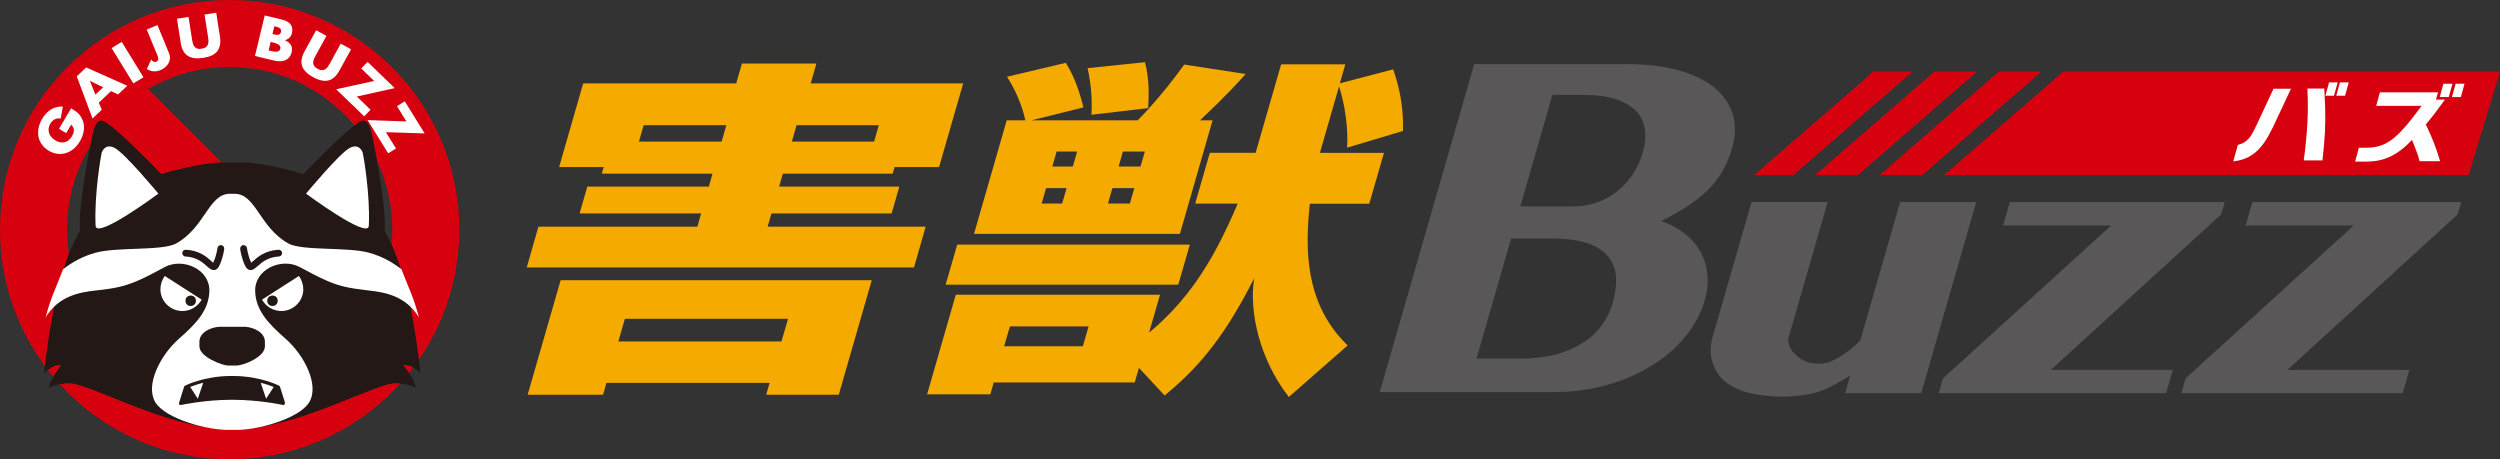
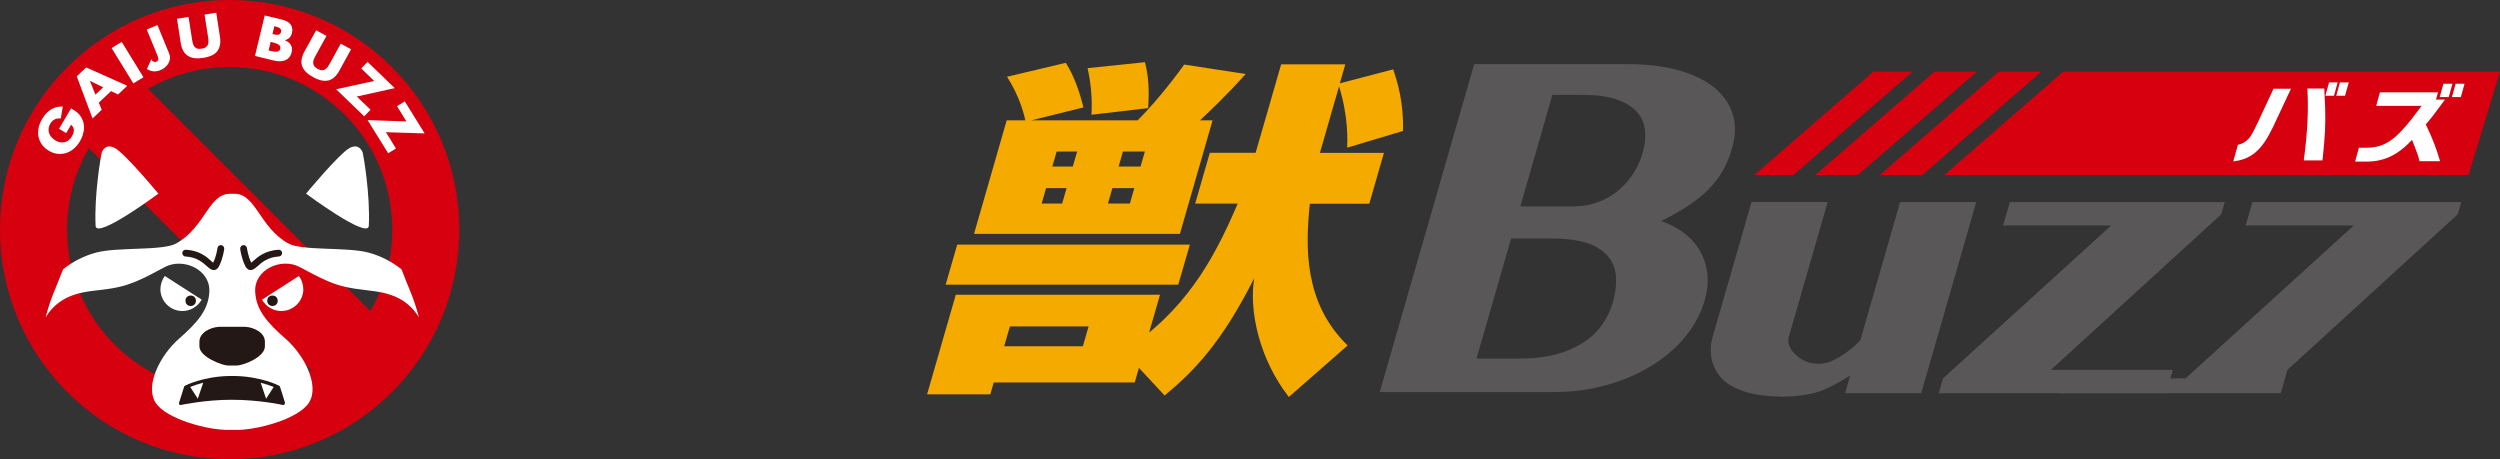
<svg xmlns="http://www.w3.org/2000/svg" id="_レイヤー_2" data-name="レイヤー 2" viewBox="0 0 243.96 44.83">
  <rect x="0" y="0" width="243.96" height="44.83" fill="#333333" stroke="none" />
  <defs>
    <style>
      .cls-1 {
        fill: #f5aa00;
      }

      .cls-2 {
        fill: #fff;
      }

      .cls-3 {
        fill: #d7000f;
      }

      .cls-4 {
        fill: #231815;
      }

      .cls-5 {
        fill: #595757;
      }
    </style>
  </defs>
  <g id="w1920px">
    <g>
      <g>
        <g>
          <path class="cls-5" d="m143.86,6.26h15.02c1.84,0,3.47.2,4.89.59s2.58.95,3.47,1.66,1.5,1.58,1.83,2.58.31,2.12-.04,3.35c-.22.76-.5,1.46-.85,2.1s-.8,1.25-1.34,1.82-1.2,1.11-1.97,1.63-1.69,1.05-2.76,1.58c.86.3,1.61.7,2.25,1.19s1.16,1.08,1.54,1.75.62,1.41.71,2.22,0,1.67-.26,2.58c-.36,1.26-.99,2.43-1.87,3.52s-1.98,2.03-3.27,2.83-2.75,1.44-4.37,1.9-3.34.7-5.15.7h-17.05l9.22-32.01Zm4.5,13.88h5.17c.83,0,1.61-.13,2.34-.39s1.38-.62,1.96-1.09,1.08-1.02,1.51-1.66.74-1.35.96-2.1c.24-.83.31-1.6.21-2.29s-.38-1.29-.86-1.78-1.14-.88-2-1.16-1.94-.41-3.23-.41h-2.93l-3.13,10.88Zm-4.28,14.85h4.34c1.27,0,2.42-.14,3.42-.41s1.88-.65,2.63-1.13,1.36-1.05,1.84-1.72.84-1.4,1.07-2.18c.26-.9.36-1.73.32-2.49s-.29-1.43-.74-1.99-1.11-1.01-2-1.32-2.05-.47-3.46-.47h-4.04l-3.38,11.73Z" />
          <path class="cls-5" d="m178.35,19.72l-3.79,13.15c-.13.44.02.8.15,1.1s.55.69.79.88.58.37.88.48c.34.12.78.16,1.2.16.23,0,.61-.06.93-.17s.63-.28.99-.48.68-.45,1.06-.73.65-.58.98-.91l3.88-13.48h7.43l-5.37,18.65h-7.43l.5-1.73c-1.02.63-1.95,1.18-2.98,1.55s-2.7.52-3.6.52c-1.03,0-2.73-.15-3.75-.5-.84-.29-1.64-.69-2.15-1.22s-.85-1.15-1.02-1.86-.15-1.47.08-2.27l3.79-13.15h7.43Z" />
          <path class="cls-5" d="m189.61,36.92l16.41-14.92h-10.55l.66-2.28h20.97l-.35,1.2-16.61,15.17h11.9l-.66,2.28h-22.19l.42-1.46Z" />
-           <path class="cls-5" d="m213.28,36.92l16.41-14.92h-10.55l.66-2.28h20.38l-.35,1.2-16.61,15.17h11.9l-.66,2.28h-21.6l.42-1.46Z" />
+           <path class="cls-5" d="m213.28,36.92l16.41-14.92h-10.55l.66-2.28h20.38l-.35,1.2-16.61,15.17l-.66,2.28h-21.6l.42-1.46Z" />
        </g>
        <g>
-           <path class="cls-1" d="m58.9,16.3h-4.34l2.35-8.16h14.93l.56-1.94h7.27l-.56,1.94h14.88l-2.35,8.16h-4.34l-.19.65h-10.72l-.36,1.26h11.73l-.75,2.62h-11.73l-.37,1.29h15.42l-1.14,3.98h-37.79l1.14-3.98h15.51l.37-1.29h-11.86l.75-2.62h11.86l.36-1.26h-10.81l.19-.65Zm-4.19,11.04h30.36l-3.22,11.18h-7.08l.33-1.16h-15.92l-.33,1.16h-7.36l3.22-11.18Zm15.71-13.52l.46-1.6h-8.07l-.46,1.6h8.07Zm-10.08,19.5h15.92l.64-2.21h-15.92l-.64,2.21Zm16.93-19.5h8.03l.46-1.6h-8.03l-.46,1.6Z" />
          <path class="cls-1" d="m116.11,23.87l-1.13,3.91h-22.7l1.13-3.91h22.7Zm-16.05-12.13c-.14-.61-.56-2.34-1.79-4.25l5.74-1.36c.4.68,1.08,1.8,1.72,4.35l-5.07,1.26h10.36c2.11-2.11,4.14-4.86,4.54-5.44l6,.92c-1.9,2.14-3.89,3.98-4.46,4.52h1.23l-3.19,11.08h-20.09l3.19-11.08h1.83Zm13.14,17.02l-2.47,8.56h-13.76l-.33,1.16h-6.17l2.8-9.72h19.92Zm-10.09-13.97l-.42,1.46h2l.42-1.46h-2Zm-1.03,3.57l-.43,1.5h2l.43-1.5h-2Zm-3.53,13.49l-.56,1.94h7.68l.56-1.94h-7.68Zm13.18-25.79c.5,1.9.35,3.7.31,4.49l-5.53.65c.09-1.6-.06-3.13-.38-4.55l5.6-.58Zm-2.15,8.73l-.42,1.46h2.14l.42-1.46h-2.14Zm-1.03,3.57l-.43,1.5h2.14l.43-1.5h-2.14Zm22.21-10.23l5.19-1.36c.42,1.22,1.04,3.23.96,6.01l-5.45,1.63c.03-.58.14-3.02-.79-5.98l-1.87,6.49h6.25l-1.43,4.96h-5.8c-.44,4.21-.6,9.68,3.69,13.83l-5.74,5.03c-2.84-3.64-3.91-8.33-3.38-11.59-3.19,6.32-5.85,9.04-8.74,11.45l-4.01-4.32c5.96-3.87,8.75-8.8,11.14-14.41h-4.15l1.43-4.96h4.47l2.49-8.63h6.26l-.53,1.84Z" />
        </g>
        <g>
          <polygon class="cls-3" points="182.81 6.99 171.18 17.09 175 17.09 186.63 6.99 182.81 6.99" />
          <polygon class="cls-3" points="188.77 6.99 177.13 17.09 181.29 17.09 192.92 6.99 188.77 6.99" />
          <polygon class="cls-3" points="195.05 6.99 183.42 17.09 187.58 17.09 199.21 6.99 195.05 6.99" />
          <path class="cls-3" d="m201.34,6.99l-11.63,10.1h51.18l3.07-10.1h-42.62Z" />
        </g>
        <path class="cls-2" d="m221.77,12.47c-1.05,2.19-2.08,3.07-3.84,3.28l.45-1.61c.49-.13.78-.3,1.1-.66.18-.2.37-.54.81-1.46l1.57-3.36h1.7l-1.79,3.82Zm4.87,3.18h-1.83c.36-2.65.48-4.89.35-7.01h1.65c0,.21.03.4.03.59l.06,1.33c.04,1.73,0,2.56-.26,5.08Zm.28-6.31l.36-1.3h.84l-.36,1.3h-.84Zm1.92,0h-.86l.36-1.3h.86l-.36,1.3Zm9.27,6.39h-2c-.17-.64-.17-.65-.73-2.08-1.4,1.49-2.72,2.11-4.42,2.12h-1.14l.37-1.35h.73c1.96-.03,2.98-.81,5.39-4.09h-4.43l.36-1.32h5.67l-.2.71h.88c-1.1,1.5-1.27,1.72-1.87,2.42.69,1.45,1,2.26,1.39,3.58Zm-.03-6.26l.36-1.3h.88l-.36,1.3h-.88Zm2.06,0h-.87l.36-1.3h.87l-.36,1.3Z" />
      </g>
      <g>
        <path class="cls-3" d="m22.41,0C10.03,0,0,10.03,0,22.41s10.03,22.41,22.41,22.41,22.41-10.03,22.41-22.41S34.79,0,22.41,0Zm15.87,22.41c0,2.9-.78,5.61-2.14,7.95L14.46,8.68c2.34-1.36,5.05-2.14,7.95-2.14,8.76,0,15.87,7.1,15.87,15.87Zm-31.74,0c0-2.9.78-5.61,2.14-7.95l21.68,21.68c-2.34,1.36-5.05,2.14-7.95,2.14-8.76,0-15.87-7.1-15.87-15.87Z" />
        <g>
          <path class="cls-2" d="m5.77,12.55l1.17-1.98c.18.11.35.22.49.32.14.11.26.22.36.35.14.18.24.37.31.58.07.2.1.42.1.64,0,.22-.04.44-.11.67-.07.23-.16.45-.29.66-.18.3-.38.54-.62.74-.23.19-.49.33-.75.41-.27.08-.54.1-.83.07-.28-.04-.56-.13-.84-.3-.27-.16-.49-.36-.66-.59-.17-.23-.28-.48-.34-.75s-.05-.56,0-.86.18-.61.36-.92c.24-.4.52-.7.86-.91s.72-.3,1.15-.28l-.2,1.16c-.24-.02-.45,0-.61.1-.17.09-.3.23-.41.41-.09.15-.14.3-.16.45-.02.15-.01.3.03.44s.12.28.22.4c.1.13.24.24.4.34.15.09.3.15.45.18.15.03.3.03.44,0,.14-.03.28-.09.4-.19.13-.1.24-.23.33-.39.06-.1.1-.2.14-.3.03-.1.05-.2.05-.3,0-.1-.02-.19-.07-.28-.04-.09-.11-.17-.2-.25l-.48.82-.7-.42Z" />
          <path class="cls-2" d="m10.84,8.89l-1.2,1.13.29.69-.9.85-1.54-4.11.92-.87,4.01,1.79-.9.85-.68-.33Zm-.77-.37l-1.3-.63.54,1.34.76-.71Z" />
          <path class="cls-2" d="m11.88,4.09l2.12,3.45-.99.6-2.12-3.45.99-.6Z" />
          <path class="cls-2" d="m15.37,2.46l1.07,2.6c.05.11.08.21.11.31.03.1.04.19.04.26,0,.13-.03.25-.07.37-.05.12-.11.24-.19.34s-.19.2-.3.29c-.12.09-.25.16-.4.22-.44.18-.87.15-1.3-.11l.43-.94c.06.11.14.18.23.22.09.04.18.04.27,0,.2-.08.24-.27.12-.56l-1.06-2.58,1.07-.44Z" />
          <path class="cls-2" d="m18.4,1.66l.34,2.18c.02.12.04.24.07.36.03.12.07.23.14.32.06.09.15.16.27.21s.27.05.46.02.33-.08.43-.16c.09-.08.16-.17.19-.28.04-.11.05-.22.04-.35,0-.12-.02-.24-.04-.36l-.34-2.18,1.14-.18.36,2.32c.1.62,0,1.1-.26,1.44s-.73.55-1.38.65c-.65.1-1.15.03-1.51-.21-.36-.24-.59-.67-.68-1.29l-.36-2.32,1.14-.18Z" />
          <path class="cls-2" d="m25.84,1.51l1.68.4c.4.1.68.26.84.48s.21.5.13.83c-.05.2-.13.35-.24.46-.11.11-.26.19-.44.25.15.07.28.14.38.23.1.08.17.18.22.28.05.1.08.21.08.32s0,.23-.03.35c-.04.18-.12.34-.22.47-.11.13-.23.22-.39.29-.15.07-.33.1-.52.11-.2,0-.41-.02-.64-.08l-1.81-.44.95-3.94Zm.37,3.41l.25.06c.28.07.49.08.63.05.14-.04.23-.13.26-.27.04-.15,0-.27-.11-.36-.11-.1-.3-.18-.58-.25l-.25-.06-.2.84Zm.38-1.6l.21.05c.35.08.56,0,.62-.25.06-.25-.08-.42-.44-.51l-.21-.05-.18.76Z" />
          <path class="cls-2" d="m31.86,3.5l-1.06,1.93c-.06.1-.11.21-.16.32-.05.11-.08.23-.08.34,0,.11.02.22.09.33s.18.21.35.3c.17.09.31.14.44.13.12,0,.23-.04.32-.1.09-.06.17-.15.24-.25s.13-.21.19-.31l1.06-1.93,1.01.55-1.13,2.06c-.3.55-.66.88-1.08.98-.42.1-.91,0-1.49-.32-.58-.32-.94-.68-1.08-1.08s-.06-.89.24-1.44l1.13-2.06,1.02.56Z" />
          <path class="cls-2" d="m34.82,9.42l1.34,1.29-.62.64-2.74-2.64,3.71-.81-1.26-1.22.62-.64,2.65,2.56-3.7.82Z" />
          <path class="cls-2" d="m37.66,12.9l.98,1.59-.76.47-2.01-3.24,3.79.13-.92-1.49.76-.47,1.94,3.13-3.79-.12Z" />
        </g>
-         <path class="cls-4" d="m41.04,36.43c-.94-8.19-2.28-11.77-3.51-13.89.22-2.41-1.16-9.31-1.38-9.96-.22-.66-.52-1.09-1.24-.58-1.45,1.02-4.06,3.68-5.32,4.99-2.65-.85-4.96-1.07-5.37-1.13h-3.11c-.42.06-2.72.29-5.37,1.13-1.26-1.31-3.87-3.97-5.32-4.99-.72-.51-1.02-.07-1.24.58-.22.66-1.6,7.55-1.38,9.96-1.24,2.12-2.57,5.7-3.51,13.89,1.06-1.04,1.7-.78,1.7-.78,0,0-.95,1.02-1.24,2.18.79-.31,1.02-.36,1.89-.44,1.8-.14,9.61,4.38,15.05,4.38h1.95c5.45,0,13.25-4.52,15.05-4.38.87.07,1.1.13,1.89.44-.28-1.17-1.24-2.18-1.24-2.18,0,0,.63-.26,1.7.78Z" />
        <path class="cls-2" d="m15.46,18.9s-3.29-3.97-4.28-4.47c-.86-.44-1.2.27-1.26.49s-.74,4.06-.59,7.12c.07,1.35,6.12-3.14,6.12-3.14Z" />
        <path class="cls-2" d="m29.86,18.9s3.29-3.97,4.28-4.47c.86-.44,1.2.27,1.26.49s.74,4.06.59,7.12c-.07,1.35-6.12-3.14-6.12-3.14Z" />
        <path class="cls-2" d="m22.15,18.91h.75c2.07,0,2.42,3.28,5.24,4.85,1.34.74,5.75.32,7.86.9,1.23.34,2.28.91,3.18,1.62.58,1.57,1.21,2.76,1.7,4.69-1.27-2.09-3.29-2.45-4.95-2.63-1.97-.22-2.77-.43-3.86-.87-.98-.4-2.15-1.06-2.84-1.42-1.76-.93-4.4.22-4.33,2.37.06,1.82,1.2,3.09,2.95,4.62,1.88,1.64,3.33,4.57,2.32,6.22s-5.24,2.76-7.27,2.69h-.47c-2.03.07-6.26-1.04-7.27-2.69s.45-4.58,2.32-6.22c1.75-1.53,2.89-2.8,2.95-4.62.07-2.15-2.57-3.29-4.33-2.37-.69.36-1.86,1.02-2.84,1.42-1.09.44-1.89.66-3.86.87-1.66.18-3.68.54-4.95,2.63.49-1.93,1.12-3.12,1.7-4.69.9-.71,1.95-1.28,3.18-1.62,2.11-.58,6.52-.16,7.86-.9,2.82-1.57,3.17-4.85,5.24-4.85h.75" />
        <path class="cls-2" d="m15.65,28.2c0,1.19.96,2.15,2.15,2.15.81,0,1.51-.45,1.88-1.11l-3.6-2.31c-.26.36-.42.8-.42,1.27Z" />
        <path class="cls-2" d="m29.6,28.2c0,1.19-.96,2.15-2.15,2.15-.81,0-1.51-.45-1.88-1.11l3.6-2.31c.26.36.42.8.42,1.27Z" />
        <circle class="cls-4" cx="18.61" cy="29.35" r=".51" />
        <circle class="cls-4" cx="26.59" cy="29.35" r=".51" />
        <path class="cls-4" d="m20.85,26.35c-.24,0-.44-.18-.67-.38-.39-.35-.97-.88-2.08-.94-.18,0-.32-.17-.31-.35,0-.18.17-.32.35-.31,1.34.07,2.06.72,2.48,1.11.06.05.13.12.18.16.32-.63.42-1.42.42-1.43.02-.18.19-.31.37-.29.18.02.31.19.29.37,0,.04-.12.94-.5,1.68-.04.08-.17.33-.44.38-.03,0-.06,0-.09,0Z" />
        <path class="cls-4" d="m23.08,35.67c.66,0,2.77-.82,2.77-1.87v-.46c0-.88-1.05-1.39-1.91-1.45h-2.57c-.86.06-1.91.57-1.91,1.45v.46c0,1.05,2.28,1.87,2.77,1.87h.85Z" />
        <path class="cls-4" d="m24.47,26.35s-.06,0-.09,0c-.27-.05-.4-.3-.44-.38-.38-.74-.5-1.64-.5-1.68-.02-.18.11-.35.29-.37.18-.02.35.11.37.29,0,0,.1.8.42,1.43.06-.04.12-.11.18-.16.43-.39,1.15-1.03,2.48-1.11.18-.01.34.13.35.31,0,.18-.13.34-.31.35-1.1.06-1.69.59-2.08.94-.23.2-.43.38-.67.38Z" />
        <path class="cls-4" d="m27.82,39.32l-.5-1.59s-.04-.07-.08-.09c-.07-.04-1.81-.91-4.35-.95h-.49c-2.54.04-4.28.91-4.35.95-.04.02-.07.05-.08.09l-.5,1.59c-.02.05,0,.11.03.15.03.03.07.05.12.05.01,0,.02,0,.03,0,.02,0,2.33-.51,4.98-.51h0c2.65,0,4.96.5,4.98.51.05.01.11,0,.15-.05.04-.04.05-.1.03-.15Zm-1.85-.4l-.53-1.57c.55.14.99.3,1.27.41l-.75,1.16Zm-6.66,0l-.75-1.16c.28-.11.72-.27,1.27-.41l-.53,1.57Z" />
      </g>
    </g>
  </g>
</svg>